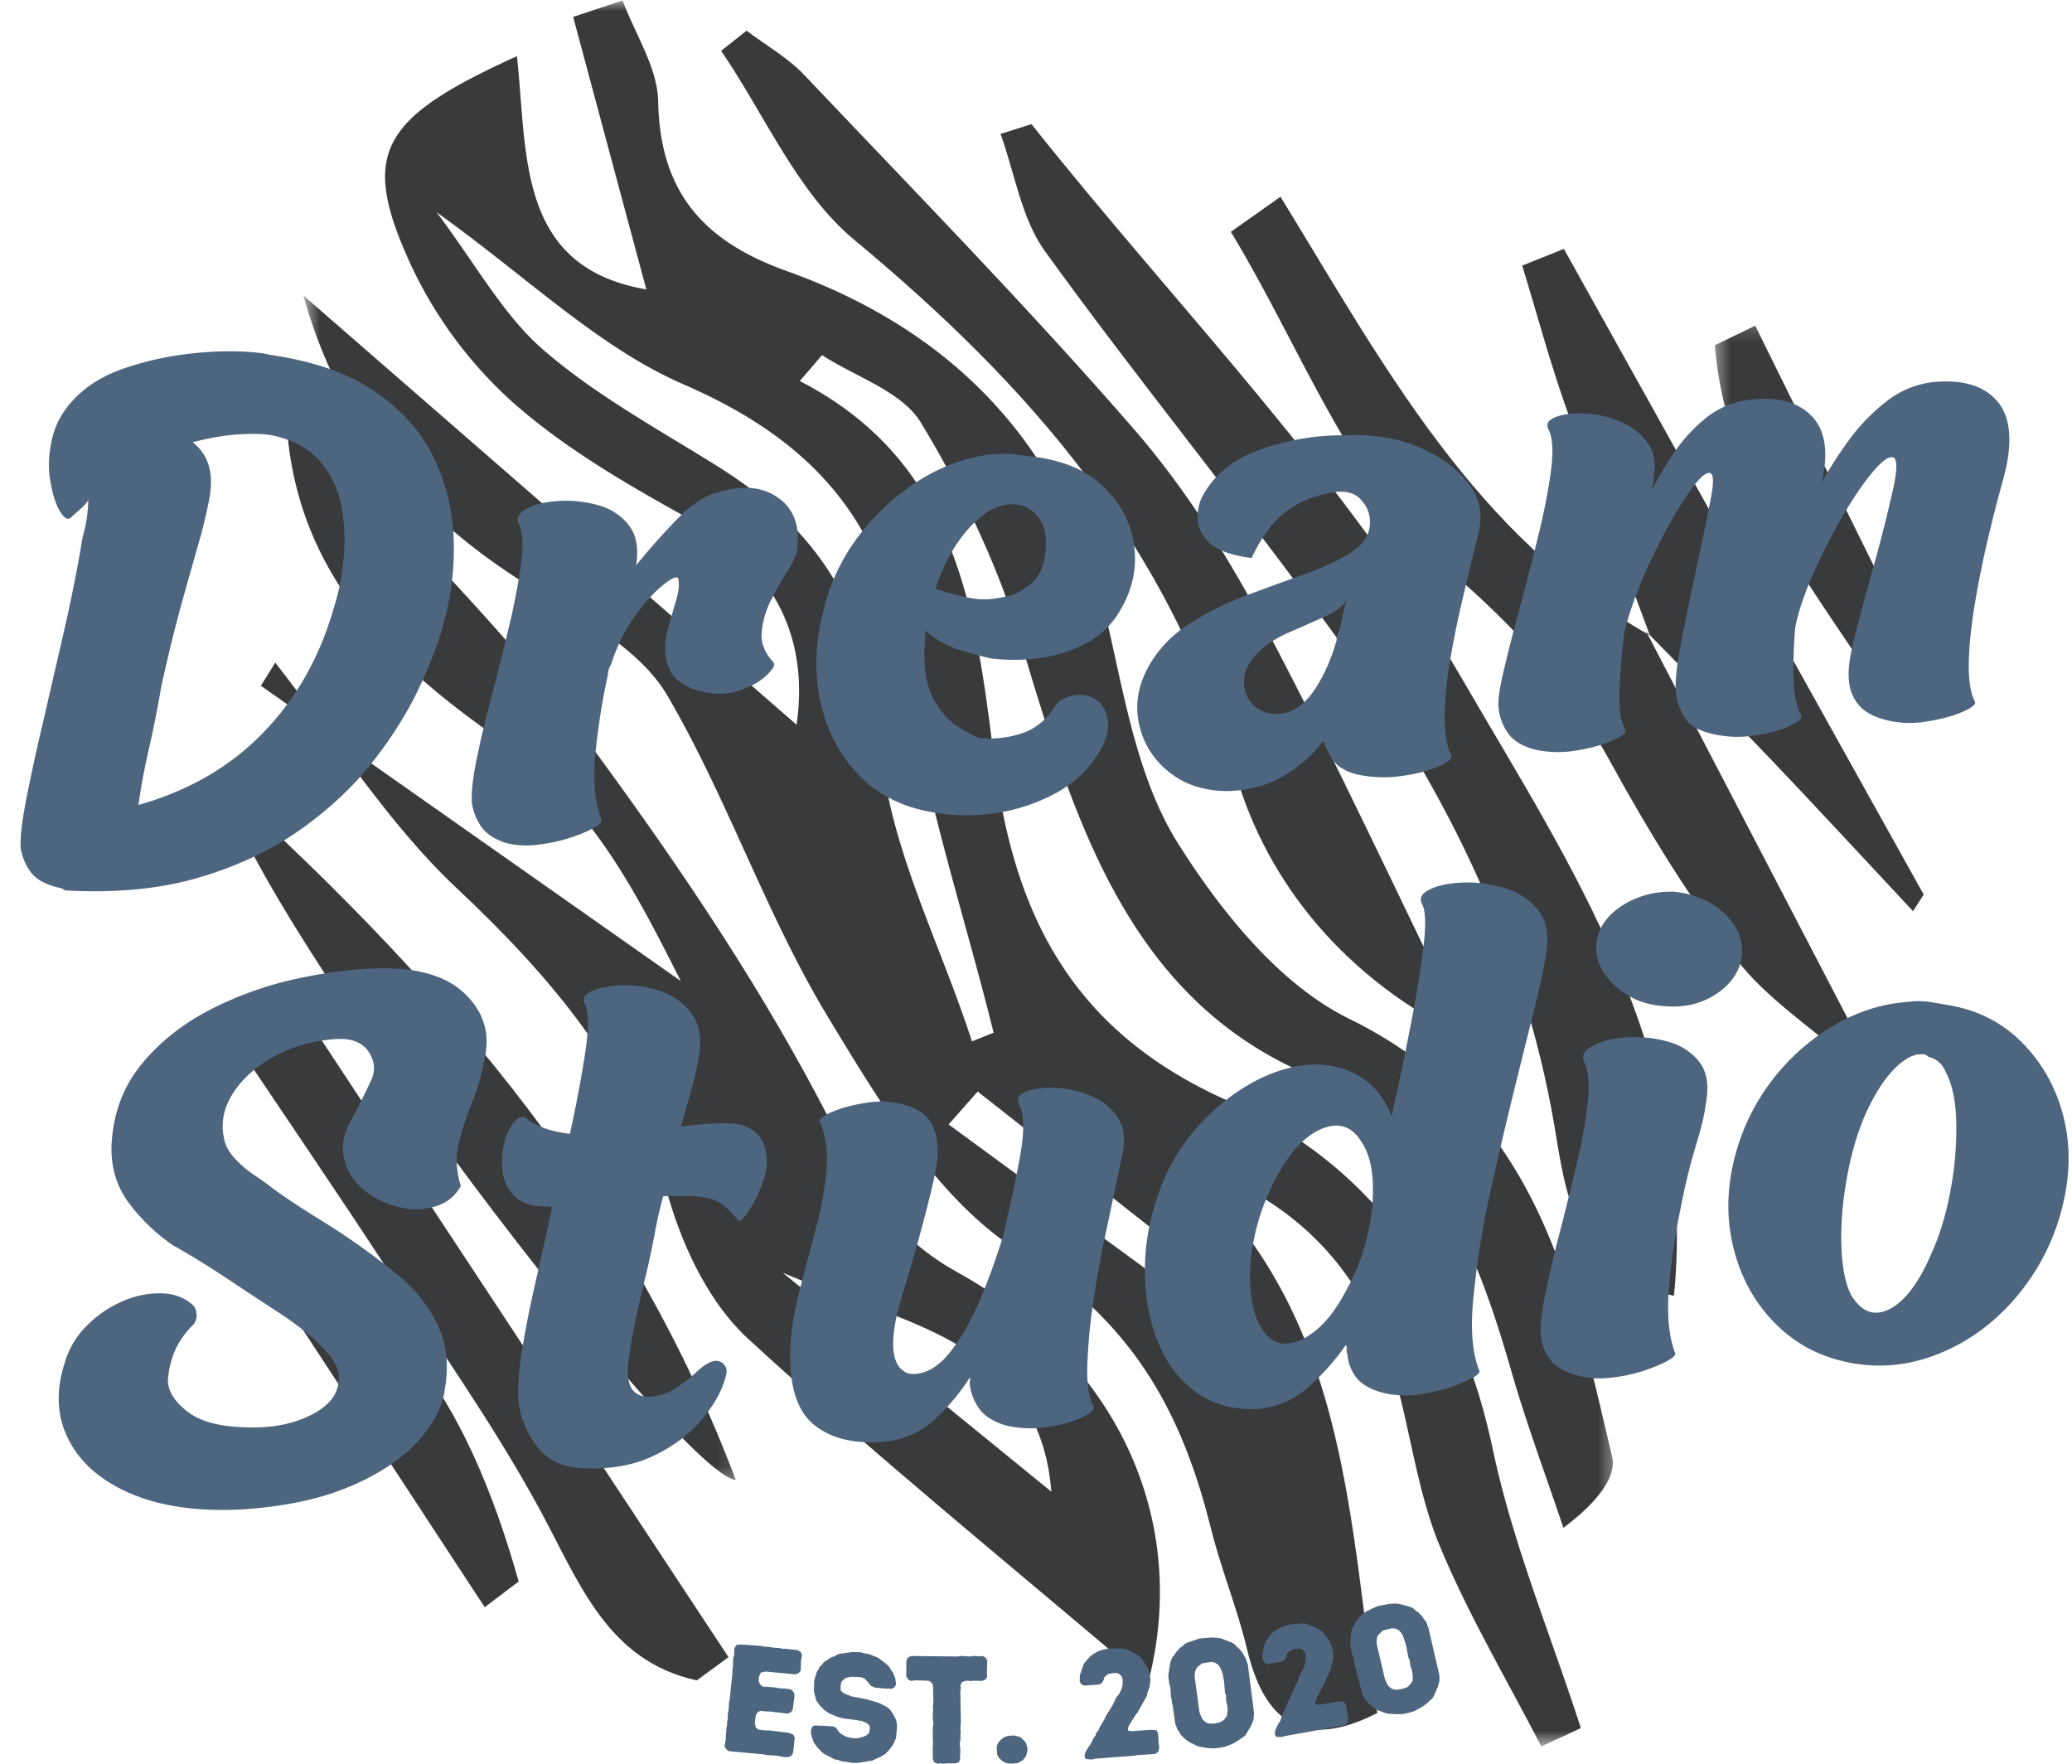
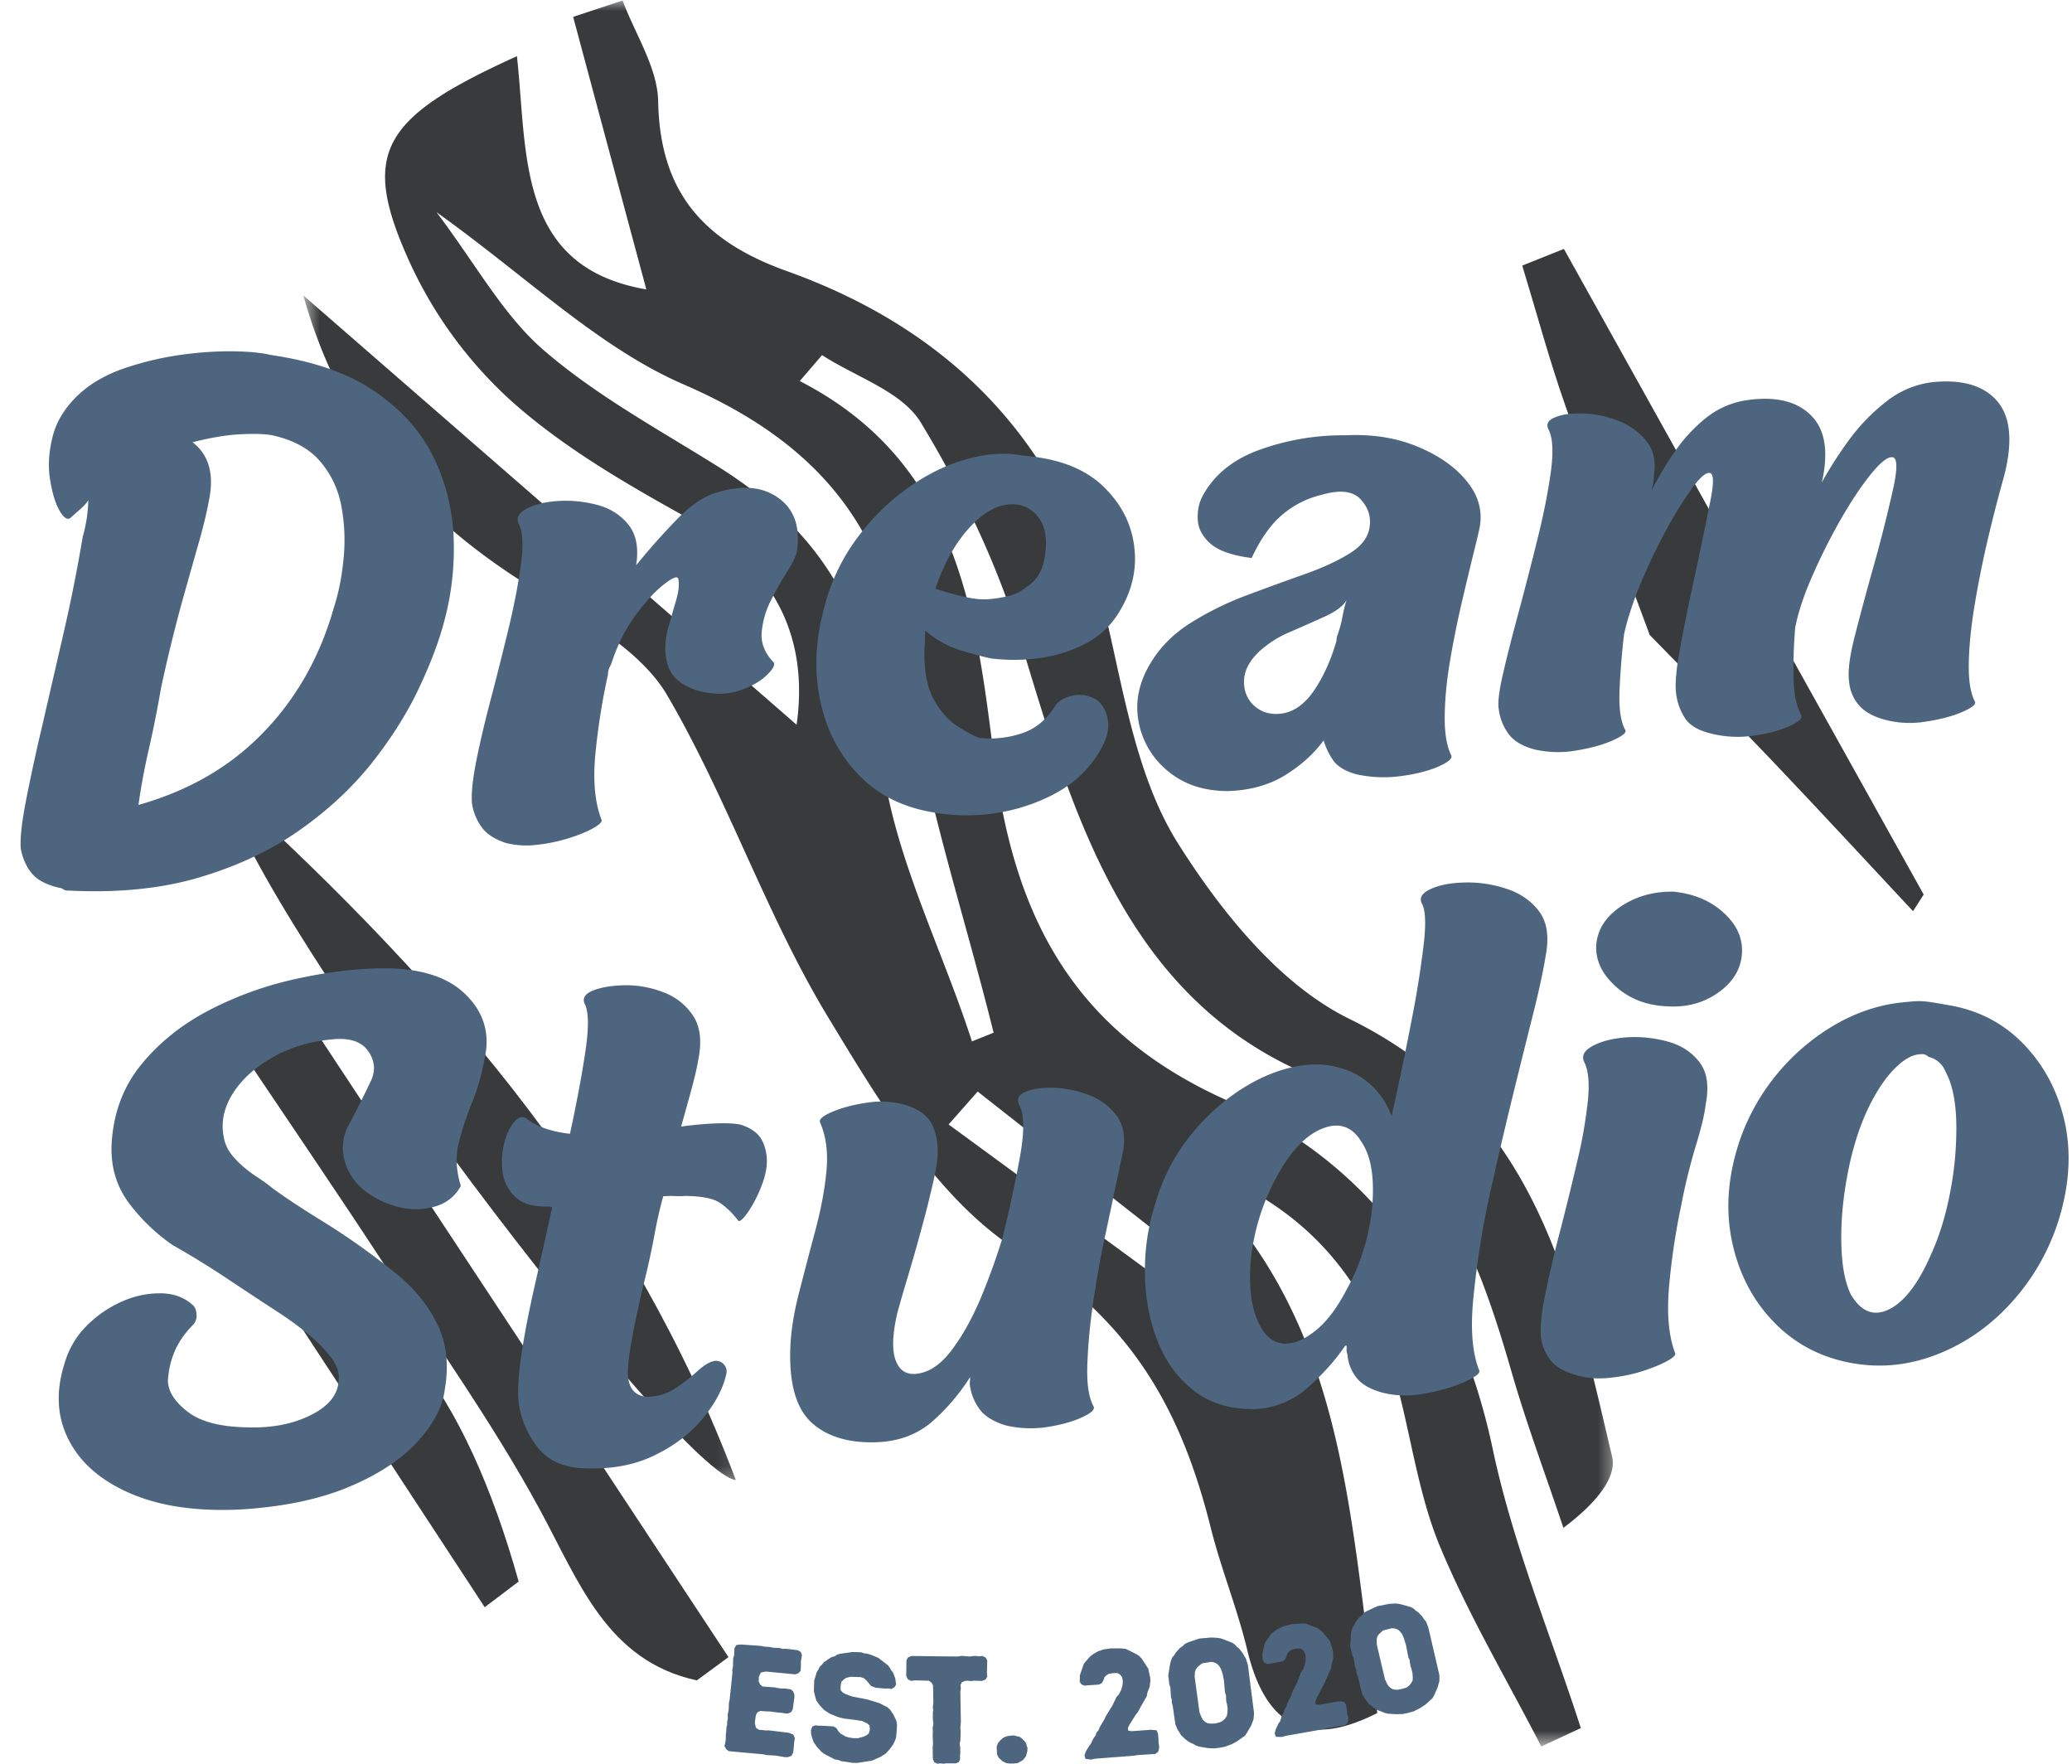
<svg xmlns="http://www.w3.org/2000/svg" width="94" height="80" fill="none">
  <mask id="a" width="61" height="80" x="13" y="0" maskUnits="userSpaceOnUse" style="mask-type:luminance">
    <path fill="#fff" d="M13.762 0h59.72v79.194h-59.72V0z" />
  </mask>
  <g mask="url(#a)">
    <path fill="#393A3B" d="M36.283 17.284C43.471 20.978 44.27 27.8 45.1 34.42c.893 7.116 3.55 12.388 10.661 15.534 6.578 2.907 10.43 8.544 11.962 15.784.91 4.303 2.636 8.436 3.995 12.646l-1.795.833c-1.55-3.01-3.29-5.938-4.588-9.052-.935-2.24-1.277-4.723-1.89-7.098-1.357-5.26-4.577-8.812-10.087-10.466 7.776 6.636 7.788 15.996 9.126 25.099-3.067 1.563-5.04.737-5.9-2.858-.449-1.872-1.187-3.674-1.656-5.544-1.307-5.232-3.529-9.34-8.595-12.468-3.73-2.303-6.379-6.756-8.768-10.696-2.807-4.634-4.55-9.898-7.288-14.583-1.132-1.936-3.497-3.32-5.552-4.533-5.277-3.118-9.168-7.186-10.962-13.616 7.81 6.796 15.163 13.193 22.376 19.472.557-3.916-.94-7.17-4.967-9.394-2.763-1.53-5.564-3.154-7.907-5.23a19.423 19.423 0 0 1-4.638-6.265c-2.304-5.028-1.4-6.612 4.825-9.437.488 4.439-.028 9.565 5.87 10.58-1.072-3.985-2.196-8.173-3.32-12.362.748-.249 1.496-.495 2.244-.743.567 1.526 1.585 3.041 1.613 4.575.076 4.109 2.045 6.34 5.824 7.693 7.857 2.813 12.838 8.26 14.684 16.519.724 3.236 1.36 6.724 3.075 9.445 1.953 3.095 4.603 6.405 7.773 7.959 8.525 4.184 10.073 12.025 11.921 19.858.215.905-.651 2.065-2.21 3.228-.792-2.365-1.67-4.705-2.359-7.098-1.667-5.779-3.634-10.764-9.944-13.784-7.709-3.686-10.025-11.725-12.346-19.416-1.036-3.432-2.645-6.77-4.505-9.84-.852-1.403-2.948-2.06-4.478-3.055-.336.393-.672.783-1.01 1.176zm7.811 29.952c.328-.13.656-.262.983-.393-1.365-5.514-3.21-10.964-3.973-16.56-.887-6.506-4.137-10.264-10.09-12.847-3.863-1.676-7.072-4.852-11.213-7.813 1.792 2.369 3.018 4.661 4.856 6.253 2.371 2.052 5.203 3.592 7.89 5.27 4.637 2.893 7.008 6.66 7.386 12.448.302 4.617 2.695 9.1 4.161 13.642zm.26 2.274-1.318 1.494 10.136 7.425.963-1.226-9.782-7.693z" />
  </g>
-   <path fill="#393A3B" d="m11.836 31.106 21.232 14.927-.848 1.053c-2.605-4.855-4.531-10.057-9.5-13.507-5.215-3.618-9.691-7.921-9.756-15.4 1.074 1.142 2.174 2.259 3.218 3.428 3.453 3.877 7.18 7.553 10.252 11.71 3.905 5.28 7.656 10.754 10.715 16.54C38.809 53 40 55.81 43.42 57.7c7.236 4.003 10.586 11.21 8.67 18.614-6.321-5.377-12.41-10.31-18.168-15.604-1.701-1.566-2.894-4.025-3.562-6.295-1.709-5.811-5.319-10.066-9.642-14.13-3.162-2.972-5.519-6.788-8.232-10.228l-.651 1.049zm35.86 36.556c-.532-6.932-7.03-7.683-12.188-9.936 4.118 3.356 8.235 6.712 12.188 9.936zM46.794 5.63c6.613 8.324 14.263 16.053 19.53 25.15 4.808 8.307 10.72 16.91 9.618 28-4.543-1.082-4.895-4.596-5.422-7.706-1.43-8.425-5.22-15.764-10.173-22.557-4.214-5.78-8.752-11.325-12.941-17.122-1.072-1.486-1.364-3.532-2.015-5.32l1.403-.444z" />
-   <path fill="#393A3B" d="M66.609 47.114c-5.573-2.651-9.138-7.088-10.556-12.036-2.952-10.304-9.34-17.59-17.293-24.195-2.602-2.16-4.062-5.68-6.045-8.578.384-.304.768-.609 1.154-.913.879.665 1.872 1.223 2.62 2.012 5.038 5.312 10.166 10.552 14.965 16.073 2.332 2.685 4.273 5.794 5.942 8.948 3.127 5.9 5.927 11.973 9.213 18.69zm8.074-18.471 9.7 18.627c-.21.248-.417.495-.624.743-1.687-1.488-3.656-2.761-4.993-4.513-2.122-2.775-3.98-5.787-5.66-8.856-1.902-3.48-4.245-6.111-7.412-8.816-4.426-3.777-6.675-10.086-9.854-15.312l2.252-1.592c4.617 7.525 8.806 15.442 16.756 19.891l-.165-.172z" />
  <mask id="b" width="24" height="33" x="10" y="35" maskUnits="userSpaceOnUse" style="mask-type:luminance">
    <path fill="#fff" d="M10.078 35.29h23.764v32.293H10.078V35.29z" />
  </mask>
  <g mask="url(#b)">
    <path fill="#393A3B" d="M10.078 35.526c10.643 9.615 18.689 19.378 23.304 31.606-2.588-.274-21.554-25.104-23.304-31.606z" />
  </g>
  <path fill="#393A3B" d="m13.717 45.859 19.332 29.307c-.479.353-.957.705-1.438 1.055-4.084-.893-5.337-4.465-7.13-7.763-2.115-3.89-4.709-7.528-7.142-11.244-2.102-3.212-4.268-6.38-6.405-9.565l2.783-1.79zm61.131-17.044c-1.28-3.466-2.606-6.918-3.829-10.404-.736-2.092-1.31-4.24-1.96-6.365.631-.25 1.26-.502 1.89-.755 5.442 9.761 10.884 19.523 16.323 29.284-.16.252-.321.504-.484.755-2.152-2.301-4.29-4.62-6.464-6.9-1.858-1.95-3.758-3.859-5.639-5.787l.163.172z" />
  <path fill="#393A3B" d="m21.99 72.901-10.158-15.5c5.488.683 9.277 5.703 11.698 14.335l-1.54 1.165z" />
  <mask id="c" width="12" height="19" x="77" y="14" maskUnits="userSpaceOnUse" style="mask-type:luminance">
-     <path fill="#fff" d="M77.598 14.274h10.471v18.453H77.598V14.274z" />
+     <path fill="#fff" d="M77.598 14.274h10.471H77.598V14.274z" />
  </mask>
  <g mask="url(#c)">
    <path fill="#393A3B" d="m79.629 14.773 8.344 16.903-1.903.923c-3.294-5.392-7.748-10.228-8.273-16.94l1.832-.886z" />
  </g>
  <path fill="#4D657F" d="M12.293 16.102c1.979.289 3.563.85 4.754 1.682 1.194.83 2.07 1.815 2.622 2.956a9.119 9.119 0 0 1 .91 3.628 12.618 12.618 0 0 1-.419 3.788c-.237.913-.623 1.936-1.158 3.068-.531 1.127-1.24 2.25-2.124 3.372-.885 1.117-1.977 2.134-3.274 3.051-1.293.913-2.807 1.63-4.545 2.147-1.733.516-3.722.716-5.969.6a.33.33 0 0 1-.193-.04.791.791 0 0 0-.152-.08.133.133 0 0 1-.073-.008.147.147 0 0 0-.072-.016c-.551-.144-.943-.362-1.175-.657-.235-.292-.396-.657-.482-1.089-.037-.436.036-1.133.217-2.09a86.8 86.8 0 0 1 .74-3.428l.973-4.221c.342-1.484.636-2.951.877-4.405a7.06 7.06 0 0 0 .193-.897 7.24 7.24 0 0 0 .064-.769 1.99 1.99 0 0 1-.337.376l-.435.385c-.14.156-.31.072-.507-.248s-.347-.793-.45-1.418c-.107-.625-.068-1.29.113-1.994.177-.705.583-1.35 1.222-1.939.535-.484 1.207-.867 2.011-1.145a13.953 13.953 0 0 1 2.47-.6c.84-.123 1.64-.18 2.397-.177.756.006 1.355.062 1.802.168zM15.14 27.58c.213-.651.361-1.38.442-2.187.084-.81.056-1.61-.089-2.395a4.278 4.278 0 0 0-.965-2.066c-.499-.587-1.235-.985-2.204-1.193-.344-.058-.818-.073-1.424-.04-.607.028-1.327.148-2.164.36.708.545.966 1.374.773 2.483-.119.663-.29 1.381-.515 2.154-.221.775-.475 1.678-.764 2.707a72.831 72.831 0 0 0-.925 3.805c-.157.913-.338 1.83-.547 2.747-.21.913-.368 1.766-.475 2.555 2.278-.641 4.167-1.734 5.663-3.284 1.5-1.548 2.566-3.43 3.194-5.646zm17.445-5.256c1.114-.336 2.03-.244 2.743.272.718.519.991 1.334.82 2.443-.054.224-.205.529-.45.913-.241.38-.483.807-.724 1.282a3.92 3.92 0 0 0-.418 1.441c-.044.487.137.943.539 1.37.08.108-.024.302-.314.584-.29.279-.698.51-1.223.69-.52.181-1.114.196-1.777.04-.5-.129-.885-.337-1.159-.625-.273-.293-.422-.721-.442-1.282a3.686 3.686 0 0 1 .16-1.065c.113-.4.226-.793.338-1.177.113-.389.145-.7.097-.93-.016-.17-.223-.104-.62.2-.398.301-.832.768-1.303 1.402-.472.631-.85 1.386-1.134 2.267a.821.821 0 0 0-.137.448 30.412 30.412 0 0 0-.579 3.693c-.102 1.169-.008 2.128.282 2.875.052.092-.056.216-.33.376-.273.16-.643.317-1.11.465-.466.15-.957.254-1.472.312a3.863 3.863 0 0 1-1.416-.08c-.519-.17-.893-.416-1.118-.737a2.482 2.482 0 0 1-.426-1.057c-.037-.458.032-1.123.209-1.994.177-.875.408-1.846.692-2.915.28-1.074.545-2.133.796-3.18.247-1.051.424-1.988.53-2.811.114-.827.075-1.428-.112-1.802-.116-.257.006-.48.37-.673.364-.192.841-.306 1.432-.345a5.542 5.542 0 0 1 1.762.177c.59.156 1.062.454 1.416.897.358.438.476 1.053.354 1.842a30.98 30.98 0 0 1 1.817-2.05c.67-.693 1.306-1.116 1.907-1.266zm14.261-1.612c1.4.166 2.486.633 3.258 1.402.776.769 1.227 1.658 1.351 2.667.13 1.009-.084 1.976-.635 2.9a3.846 3.846 0 0 1-1.585 1.52 6.282 6.282 0 0 1-2.156.658 8.285 8.285 0 0 1-2.1.008c-.198-.032-.63-.145-1.294-.337a4.443 4.443 0 0 1-1.706-.929 4.77 4.77 0 0 0-.016.4c0 .125-.008.27-.024.441-.028.945.109 1.698.41 2.259.306.556.664.967 1.078 1.233.419.268.75.447.998.537a4.56 4.56 0 0 0 1.882-.192c.638-.197 1.152-.61 1.545-1.234.122-.202.342-.354.66-.456a1.5 1.5 0 0 1 .972.024c.403.14.656.47.765.993.112.524-.095 1.145-.62 1.866-.478.673-1.138 1.217-1.978 1.634a8.399 8.399 0 0 1-2.72.809 8.617 8.617 0 0 1-2.799-.105c-1.315-.25-2.395-.826-3.241-1.73-.853-.907-1.416-2.02-1.69-3.34-.273-1.323-.209-2.718.193-4.188a8.937 8.937 0 0 1 1.577-3.26 10.21 10.21 0 0 1 2.598-2.419c.992-.644 2.03-1.053 3.113-1.225.187-.036.402-.056.644-.056.245-.02.498-.012.756.024.261.038.517.07.764.096zm-.29 5.919c.467-.282.749-.745.845-1.386.1-.64.052-1.155-.145-1.545a1.554 1.554 0 0 0-.555-.61c-.247-.17-.567-.24-.957-.207-.601.054-1.213.43-1.834 1.129-.617.7-1.108 1.598-1.472 2.691 0 0 .137.044.41.128.274.086.604.172.99.256.386.087.736.117 1.053.088.29-.026.582-.073.877-.144a1.9 1.9 0 0 0 .788-.4zm14.49-6.887c1.21-.058 2.297.112 3.258.513.965.396 1.713.92 2.244 1.577.535.657.726 1.368.571 2.13-.054.253-.16.702-.322 1.346-.156.641-.333 1.384-.53 2.227a43.37 43.37 0 0 0-.507 2.579c-.141.87-.213 1.678-.218 2.419-.005.736.093 1.313.298 1.73.058.144-.149.318-.62.52-.466.198-1.043.34-1.729.425a5.73 5.73 0 0 1-1.954-.089c-.527-.144-.89-.37-1.086-.68a3.18 3.18 0 0 1-.403-.857c-.434.598-1.017 1.125-1.745 1.578-.73.448-1.593.688-2.59.72-1.094 0-2.003-.3-2.727-.905a3.75 3.75 0 0 1-1.336-2.266c-.164-.907.03-1.806.588-2.7.446-.72 1.061-1.32 1.85-1.801.782-.485 1.62-.893 2.517-1.226.902-.336 1.758-.649 2.575-.937.814-.288 1.498-.602 2.05-.945.552-.34.856-.753.91-1.233.058-.469-.087-.883-.434-1.242-.35-.362-.94-.42-1.77-.176a4.226 4.226 0 0 0-1.754.89c-.52.432-.987 1.088-1.4 1.97-.884-.113-1.512-.333-1.882-.665-.366-.33-.55-.697-.563-1.098-.016-.4.058-.752.225-1.057.525-.971 1.402-1.674 2.63-2.106a11.159 11.159 0 0 1 3.854-.641zm-2.904 12.622c.557-.074 1.05-.426 1.48-1.057.428-.635.766-1.387 1.014-2.258a.592.592 0 0 1 .04-.24.208.208 0 0 0 .032-.097 4.95 4.95 0 0 0 .193-.729 7.24 7.24 0 0 1 .185-.76c-.145.256-.464.5-.957.728-.495.225-1.022.46-1.585.705a4.871 4.871 0 0 0-1.416.89c-.45.428-.681.876-.691 1.345-.006.47.155.849.482 1.137.332.288.74.4 1.223.336zm29.518-15.03c1.352-.138 2.334.148 2.945.857.611.71.716 1.846.314 3.404a68.91 68.91 0 0 0-.724 2.803 46.719 46.719 0 0 0-.604 2.995c-.166.99-.257 1.879-.273 2.668-.016.79.076 1.381.282 1.77.052.118-.15.276-.604.472-.45.192-1.01.337-1.673.433a4.381 4.381 0 0 1-1.858-.105c-.527-.148-.913-.376-1.159-.68a1.855 1.855 0 0 1-.418-1.041c-.064-.427.016-1.092.241-1.995a133 133 0 0 1 .853-3.171 64.39 64.39 0 0 0 .933-3.709c.171-.837.153-1.27-.056-1.297-.21-.032-.529.214-.957.737-.43.524-.89 1.207-1.376 2.05a27.315 27.315 0 0 0-1.303 2.587c-.386.881-.647 1.666-.78 2.355a21.83 21.83 0 0 0-.073 2.386c.026.701.145 1.232.354 1.594.059.14-.142.31-.603.513-.456.198-1.003.336-1.641.416a4.911 4.911 0 0 1-1.818-.096c-.591-.138-.993-.368-1.207-.689a2.587 2.587 0 0 1-.41-1.097c-.06-.41-.012-1.051.145-1.922.155-.869.362-1.9.62-3.092.257-1.189.514-2.426.772-3.708.17-.817.172-1.253.008-1.313-.167-.058-.43.152-.789.632a17.49 17.49 0 0 0-1.166 1.866c-.418.765-.81 1.576-1.175 2.435-.36.861-.619 1.648-.78 2.363a34.3 34.3 0 0 0-.209 2.603c-.028.807.06 1.392.266 1.754.058.118-.135.276-.58.473-.446.198-.997.35-1.657.456a4.774 4.774 0 0 1-1.882-.048c-.547-.148-.937-.38-1.174-.697a2.393 2.393 0 0 1-.451-1.137c-.052-.304.02-.87.217-1.698.193-.833.439-1.788.732-2.867.29-1.084.57-2.17.837-3.26.27-1.093.46-2.076.579-2.947.117-.87.088-1.494-.089-1.874-.144-.25-.06-.443.258-.577.316-.138.742-.2 1.279-.184.535.012 1.07.12 1.6.328.532.208.96.519 1.288.929.332.407.442.943.33 1.61.01.118-.023.326-.097.625a15.25 15.25 0 0 1 1.054-1.762 7.172 7.172 0 0 1 1.448-1.554 3.85 3.85 0 0 1 1.93-.793c1.25-.16 2.188.08 2.816.72.631.637.79 1.647.474 3.028a17.66 17.66 0 0 1 1.231-1.922 8.726 8.726 0 0 1 1.69-1.746 4.176 4.176 0 0 1 2.09-.881zM17.4 43.919c1.634 0 2.849.372 3.643 1.113.799.743 1.134 1.618 1.006 2.627-.145.893-.354 1.672-.628 2.338-.27.663-.474 1.294-.62 1.89-.14.593-.104 1.23.106 1.907-.254.46-.632.767-1.135.92a3.084 3.084 0 0 1-1.584.057 4.155 4.155 0 0 1-1.513-.665 2.684 2.684 0 0 1-.973-1.233c-.231-.657-.19-1.278.129-1.866.315-.587.635-1.22.957-1.899.257-.484.235-.953-.064-1.401-.296-.449-.829-.637-1.601-.569-1.042.092-1.961.367-2.76.825-.8.455-1.403 1.005-1.81 1.65-.402.647-.536 1.301-.402 1.962.053.343.22.665.5.97.277.3.587.56.924.784.342.224.592.405.748.537.547.406 1.322.919 2.325 1.538a31.633 31.633 0 0 1 3.202 2.266c.862.673 1.514 1.448 1.954 2.323.445.87.572 1.872.379 3.003-.097.807-.52 1.614-1.263 2.419-.74.8-1.776 1.48-3.105 2.034-1.332.557-2.95.895-4.86 1.017-1.974.1-3.635-.132-4.986-.704-1.352-.571-2.297-1.38-2.84-2.427-.547-1.045-.611-2.219-.193-3.516a3.896 3.896 0 0 1 1.005-1.69 5.142 5.142 0 0 1 1.601-1.097 4.163 4.163 0 0 1 1.746-.369c.573.006 1.046.173 1.416.497.122.086.193.228.209.424a.619.619 0 0 1-.129.48c-.43.433-.73.878-.9 1.33a3.918 3.918 0 0 0-.266 1.258c.02.48.323.945.909 1.393.583.445 1.476.677 2.678.697 1.12.038 2.088-.148 2.904-.56.82-.41 1.239-.946 1.255-1.602.036-.337-.088-.685-.378-1.05a6.478 6.478 0 0 0-1.078-1.073 14.418 14.418 0 0 0-1.303-.945 282.32 282.32 0 0 1-2.26-1.49 39.496 39.496 0 0 0-2.51-1.545 8.53 8.53 0 0 1-1.979-1.898c-.563-.753-.829-1.628-.796-2.627.068-1.41.508-2.62 1.319-3.628.814-1.01 1.844-1.839 3.089-2.491a15.853 15.853 0 0 1 3.973-1.434c1.4-.308 2.72-.468 3.958-.48zm17.37 8.445c.058.407-.006.855-.193 1.346a5.702 5.702 0 0 1-.603 1.21c-.216.32-.37.476-.467.464-.28-.363-.567-.641-.86-.833-.296-.193-.811-.293-1.545-.305a3.666 3.666 0 0 1-.459.008 3.99 3.99 0 0 0-.555.008c-.15.545-.28 1.11-.386 1.69a39.28 39.28 0 0 1-.37 1.762c-.489 1.983-.768 3.402-.837 4.261-.07.855.202 1.314.813 1.378a2.27 2.27 0 0 0 1.311-.369c.38-.25.716-.508 1.006-.777.293-.266.539-.42.732-.464a.466.466 0 0 1 .466.128c.123.124.165.27.129.44-.135.641-.483 1.31-1.046 2.003-.559.689-1.3 1.257-2.228 1.706-.923.448-2.007.64-3.25.576-.907-.042-1.597-.37-2.067-.985a4.149 4.149 0 0 1-.837-2.026c-.048-.533-.002-1.261.137-2.187.14-.923.342-1.958.603-3.107.262-1.153.523-2.325.78-3.516-.048-.042-.12-.058-.217-.048-.66.012-1.146-.138-1.464-.449a1.86 1.86 0 0 1-.563-1.137 3.534 3.534 0 0 1 .073-1.273c.096-.41.247-.733.45-.97.2-.24.386-.292.563-.16.47.365 1.128.593 1.971.69.306-1.41.539-2.654.7-3.733.16-1.077.153-1.794-.024-2.147-.125-.256-.008-.458.346-.608.354-.148.822-.233 1.407-.249a4.69 4.69 0 0 1 1.738.289c.579.204 1.04.55 1.383 1.04.348.487.443 1.152.282 1.995-.064.385-.167.833-.306 1.346-.14.512-.301 1.093-.482 1.738a16.5 16.5 0 0 1 1.609-.144c.47-.017.832.004 1.085.056.354.112.622.27.805.472.187.204.31.497.37.881zm11.467-2.249c-.125-.26-.028-.458.29-.592.322-.138.742-.2 1.263-.184a5 5 0 0 1 1.584.32 2.76 2.76 0 0 1 1.271.93c.316.416.419.956.306 1.617l-.314 1.482c-.15.726-.33 1.575-.539 2.546a46.245 46.245 0 0 0-.523 2.972 26.057 26.057 0 0 0-.249 2.755c-.022.829.072 1.438.282 1.826.08.14-.097.309-.531.505-.43.198-.964.344-1.601.44a4.893 4.893 0 0 1-1.858-.08c-.547-.17-.94-.412-1.175-.729a2.361 2.361 0 0 1-.442-1.089.771.771 0 0 1 0-.168.944.944 0 0 0 .008-.2 9.485 9.485 0 0 1-1.65 1.954c-.665.605-1.491.935-2.477.993-1.287.064-2.292-.216-3.016-.841-.724-.629-1.062-1.748-1.014-3.356.022-.779.153-1.634.394-2.563.238-.929.483-1.87.74-2.827.258-.961.427-1.862.507-2.707.08-.843-.016-1.58-.29-2.21-.058-.139.13-.299.564-.481.434-.186.967-.325 1.6-.417a4.045 4.045 0 0 1 1.827.145c.524.192.876.454 1.053.785.177.326.274.704.29 1.137.026.31-.036.8-.185 1.473a50.92 50.92 0 0 1-.54 2.155 81.739 81.739 0 0 1-.627 2.202 69.064 69.064 0 0 0-.474 1.642c-.231.99-.254 1.718-.064 2.187.187.47.534.657 1.045.56.547-.096 1.058-.472 1.537-1.129.482-.657.913-1.444 1.295-2.362.38-.924.702-1.82.965-2.692.322-1.313.583-2.534.788-3.668.203-1.137.19-1.914-.04-2.33zm18.263-9.14c-.12-.256.015-.472.401-.648.387-.18.893-.28 1.52-.297.632-.02 1.264.07 1.891.273.632.198 1.134.54 1.505 1.025.37.486.47 1.161.305 2.026-.109.689-.312 1.624-.611 2.803a662.343 662.343 0 0 0-.982 3.957 219.177 219.177 0 0 0-1.03 4.46 40.471 40.471 0 0 0-.667 4.414c-.125 1.358-.03 2.419.282 3.188.036.124-.2.296-.708.52-.505.224-1.106.399-1.802.52-.692.125-1.34.103-1.939-.063-.527-.148-.907-.377-1.142-.681a1.947 1.947 0 0 1-.394-1.041.542.542 0 0 1-.04-.209 2.096 2.096 0 0 0 0-.224v.024c.004.012-.017.02-.065.024-.44.647-.997 1.272-1.673 1.874a3.848 3.848 0 0 1-2.389.994c-1.116.022-2.041-.25-2.775-.817-.74-.565-1.295-1.316-1.665-2.25-.374-.94-.567-1.965-.58-3.076a9.92 9.92 0 0 1 .491-3.244 8.726 8.726 0 0 1 1.448-2.867 9.765 9.765 0 0 1 2.172-2.083c.804-.554 1.617-.933 2.437-1.137.825-.208 1.587-.21 2.285-.008a3.35 3.35 0 0 1 1.375.737c.423.364.75.849.982 1.457.332-1.483.63-2.909.893-4.276a45.47 45.47 0 0 0 .563-3.508c.112-.966.082-1.588-.089-1.867zm-6.122 19.967c.412-.016.862-.224 1.351-.624.487-.405.937-1.006 1.352-1.803a9.479 9.479 0 0 0 .94-2.418 8.59 8.59 0 0 0 .258-2.443c-.032-.773-.201-1.39-.507-1.85-.43-.715-1.027-.917-1.794-.609-.762.31-1.455 1.053-2.083 2.227a9.976 9.976 0 0 0-.941 2.482c-.2.865-.278 1.68-.233 2.443.042.76.205 1.382.49 1.866.203.365.469.593.797.69.068.015.136.03.2.04a.96.96 0 0 0 .17 0zM71.861 48.15c-.117-.276.022-.516.418-.72.397-.209.901-.333 1.513-.377.615-.042 1.23.02 1.842.184.611.16 1.096.47 1.456.93.358.454.454 1.1.29 1.937-.045.417-.194 1.046-.451 1.883a26.19 26.19 0 0 0-.652 2.659 31.092 31.092 0 0 0-.563 3.78c-.096 1.207-.006 2.184.274 2.931.058.092-.06.217-.354.377-.29.16-.676.318-1.159.472-.482.15-.989.248-1.52.297-.53.048-1.01.006-1.44-.129-.547-.148-.937-.376-1.174-.68a2.157 2.157 0 0 1-.435-1.041c-.042-.481.029-1.15.21-2.01a53.95 53.95 0 0 1 .675-2.86c.27-1.045.523-2.083.764-3.108a21.44 21.44 0 0 0 .483-2.755c.08-.805.02-1.395-.177-1.77zm4.062-7.705c.917.093 1.674.409 2.269.953.595.541.873 1.15.836 1.827-.038.71-.394 1.31-1.07 1.794-.675.48-1.463.688-2.364.624-.913-.042-1.68-.344-2.301-.905-.623-.564-.915-1.19-.877-1.874.059-.709.435-1.293 1.126-1.754.692-.458 1.484-.68 2.381-.665zm12.417 5.138c1.355.214 2.495.79 3.418 1.73.922.935 1.547 2.074 1.875 3.42.326 1.34.277 2.77-.145 4.292a10.032 10.032 0 0 1-2.091 3.893c-.978 1.127-2.122 1.954-3.435 2.483-1.31.528-2.63.668-3.966.424-1.364-.25-2.51-.843-3.443-1.778-.933-.933-1.569-2.076-1.906-3.428-.342-1.355-.314-2.775.088-4.26a9.6 9.6 0 0 1 1.609-3.293 9.81 9.81 0 0 1 2.614-2.41c1.008-.635 2.064-1.025 3.17-1.17l.305-.032.346-.032c.242-.02.49-.012.748.024.262.038.533.085.813.137zm-.724 11.292c.386-.849.677-1.818.877-2.907a15.05 15.05 0 0 0 .257-3.083c-.028-.965-.185-1.716-.475-2.251-.15-.372-.414-.605-.788-.697a.373.373 0 0 0-.314-.12c-.386-.004-.804.224-1.255.689-.446.46-.86 1.105-1.246 1.938-.386.865-.68 1.846-.877 2.94-.2 1.089-.286 2.12-.258 3.091.027.967.171 1.718.435 2.25.466.785 1.048 1.006 1.745.657.696-.352 1.33-1.187 1.899-2.507zM32.867 79.198l.032-.136.024-.136.008-.272.017-.128.008-.168.032-.12V78.1l.032-.152-.008-.152.048-.272.008-.28.032-.137.13-1.241-.009-.128.032-.145.008-.352.049-.192.008-.288.088-.145.21-.024.908.064.129.032.273.016.137.032.306.016.137.04.128-.008.555.065.137.08.056.144-.024.136-.024.152v.128l-.008.289-.096.112-.153.056-1.335-.128-.226.048-.088.192-.008.216.072.136.105.088.555.04.152.032.145.017h.153l.274.04.104.088.057.136v.144l-.073.537-.072.128-.153.064-.12-.008-.154-.024-.185-.016-.37-.048h-.136l-.274-.024-.129.056-.08.136-.048.344.048.225.137.096.153.008.152.024.13-.008.924.112.201.08.073.16-.024.112-.04.433-.025.136-.072.128-.161.056h-.129l-.426-.072-.426-.024-.121-.032-1.577-.144-.12-.096-.073-.136zm5.583.726-.29-.04-.136-.056-.153-.024-.49-.256-.113-.088-.194-.208-.16-.224-.097-.289-.024-.12v-.152l.056-.152.137-.056.137.016h.145l.53.032.137.064.097.152.096.104.121.072.104.064.161.048.21.032h.2l.258-.072.12-.056.113-.088.049-.184-.017-.176-.104-.096-.241-.113-.137-.016-.129-.024-.571-.072-.25-.064-.385-.16-.242-.16-.185-.192-.169-.233-.072-.256-.04-.184.016-.473.12-.392.073-.112.056-.12.097-.088.088-.113.12-.08.113-.08.137-.08.12-.032.113-.072.121-.04.563-.08.394.008.153.048.129.016.145.04.37.152.434.337.08.104.065.12.088.112.097.256.04.272-.072.129-.137.08-.129-.024-.128.008-.459-.04-.21-.08-.216-.257-.097-.088-.153-.056-.45-.016-.12.024-.113.032-.113.088-.088.088-.033.185v.192l.105.112.105.056.29.112.699.136.555.168.362.185.12.104.153.224.13.264.031.136.008.137-.032.432-.024.128-.056.137-.057.12-.152.216-.201.216-.234.144-.378.168-.684.105-.225-.008-.2-.032zm3.87-.14-.008-.545.016-.136-.016-.425.008-.152-.008-.136.032-.208-.024-.2v-.28l.016-.137-.016-.136.024-.216-.016-.77-.073-.127-.12-.08-.628-.017-.176.025-.145-.073-.073-.152.008-.697.065-.136.153-.072 2.091.024.16-.024h.138l.144.016.137.008.153-.024h.137l.112.016.161-.016.145.072.072.136-.016.577.016.144-.072.136-.16.064-.387-.007-.129.016-.136-.016-.121.007-.153.065-.056.128.016.152-.024.136.024 1.386-.024.296.016.12-.016.433-.032.144.024.12.008.272-.016.16.008.137-.057.136-.136.056h-.435l-.136.016-.137-.016-.137.016-.145-.072-.056-.144zm3.522.207h-.072l-.089-.016-.064-.016-.16-.088-.05-.056-.071-.056-.04-.056-.04-.072-.025-.08-.016-.337.032-.072.024-.072.105-.128.137-.12.056-.024.088-.04.145-.024.16-.016.081.008.097.032.088.008.065.04.072.048.048.064.049.032.056.072.048.088.008.08.04.08-.008.16-.056.217-.048.072-.065.08-.056.056-.048.024-.097.056-.072.04h-.072l-.08.016h-.17zm3.669-.178-.265-.032-.048-.152.056-.176.153-.248.088-.12.057-.129.064-.12.088-.12.04-.128.09-.104.055-.136.218-.369.056-.128.298-.48.193-.4.104-.113.097-.184.064-.2.016-.137v-.128l-.032-.144-.096-.112-.105-.064h-.185l-.21.032-.096.056-.104.096-.04.128-.073.136-.129.072-.675.048-.137-.064-.072-.128.008-.136v-.136l.144-.424.049-.12.273-.313.12-.096.234-.136.257-.088.338-.048h.459l.209.024.12.056.395.2.112.08.097.104.297.457.089.408.008.136-.032.273-.105.272-.024.152-.346.609-.056.112-.097.12-.297.472-.064.145.016.112.16.024.877-.064.25.024.064.152.024.28v.136l.024.137v.136l-.048.144-.129.088-.844.056-.113.024-1.778.136-.16.04zm5.564-.508-.29-.016-.385-.064-.153-.056-.105-.065-.137-.056-.128-.08-.105-.08-.2-.192-.065-.12-.08-.112-.105-.257-.12-.833-.041-.136v-.136l-.04-.136-.025-.416-.048-.153-.048-.4.089-.553.04-.136.048-.12.089-.104.072-.12.185-.209.129-.088.096-.096.12-.064.54-.184.547-.048.273.016.153.024.12.04.403.16.12.08.081.096.12.096.154.2.072.129.072.12.089.28.281 2.195-.024.272-.104.28-.202.345-.08.12-.362.256-.233.128-.322.12-.265.049-.226.024zm.274-1.186.12-.064.097-.088.089-.128.024-.12.016-.224-.032-.209-.033-.112-.008-.144v-.128l-.048-.128-.048-.553-.065-.32-.072-.2-.064-.113-.089-.104-.128-.072-.145-.032-.419.064-.209.16-.08.112-.048.137-.008.208.217 1.602.08.208.073.136.104.096.105.056.145.024.209-.008.217-.056zm2.809.669-.273-.008-.056-.145.04-.176.12-.264.09-.128.08-.256.08-.129.032-.136.08-.112.04-.144.186-.385.04-.128.25-.512.152-.409.097-.128.072-.192.04-.2.008-.153-.016-.128-.04-.136-.112-.104-.097-.048-.193.016-.201.056-.089.064-.096.104-.032.128-.057.137-.12.088-.668.12-.145-.056-.088-.12v-.129l-.016-.136.096-.432.048-.128.234-.337.112-.112.225-.152.25-.112.33-.088.45-.04h.21l.12.048.418.16.113.072.112.088.346.425.13.4.023.136v.273l-.08.288-.016.152-.29.633-.048.112-.08.136-.25.497-.048.152.024.104.169.008.869-.152.241.016.088.136.049.272.008.144.04.129.008.136-.032.144-.113.104-.836.144-.113.032-1.762.313-.153.048zm5.485-1.042-.282.008-.402-.024-.153-.04-.112-.048-.137-.048-.137-.064-.112-.08-.218-.177-.072-.096-.096-.112-.13-.24-.2-.817-.057-.144-.008-.128-.056-.136-.064-.401-.065-.152-.088-.393.04-.568.024-.128.04-.129.073-.112.064-.128.161-.224.12-.088.09-.112.112-.072.515-.24.539-.105.273-.016.153.016.137.032.402.112.137.072.088.088.12.08.178.185.08.128.097.112.104.272.5 2.155v.264l-.081.288-.161.369-.073.128-.321.288-.234.153-.297.152-.258.072-.233.048zm.169-1.201.105-.08.088-.097.08-.136.009-.128-.017-.224-.048-.2-.04-.105-.024-.144-.016-.144-.057-.112-.104-.545-.097-.312-.08-.192-.08-.104-.097-.097-.137-.055-.145-.017-.418.105-.185.176-.072.112-.024.144.008.208.37 1.57.096.208.08.12.121.097.105.04.153.016.209-.04.217-.064z" />
</svg>